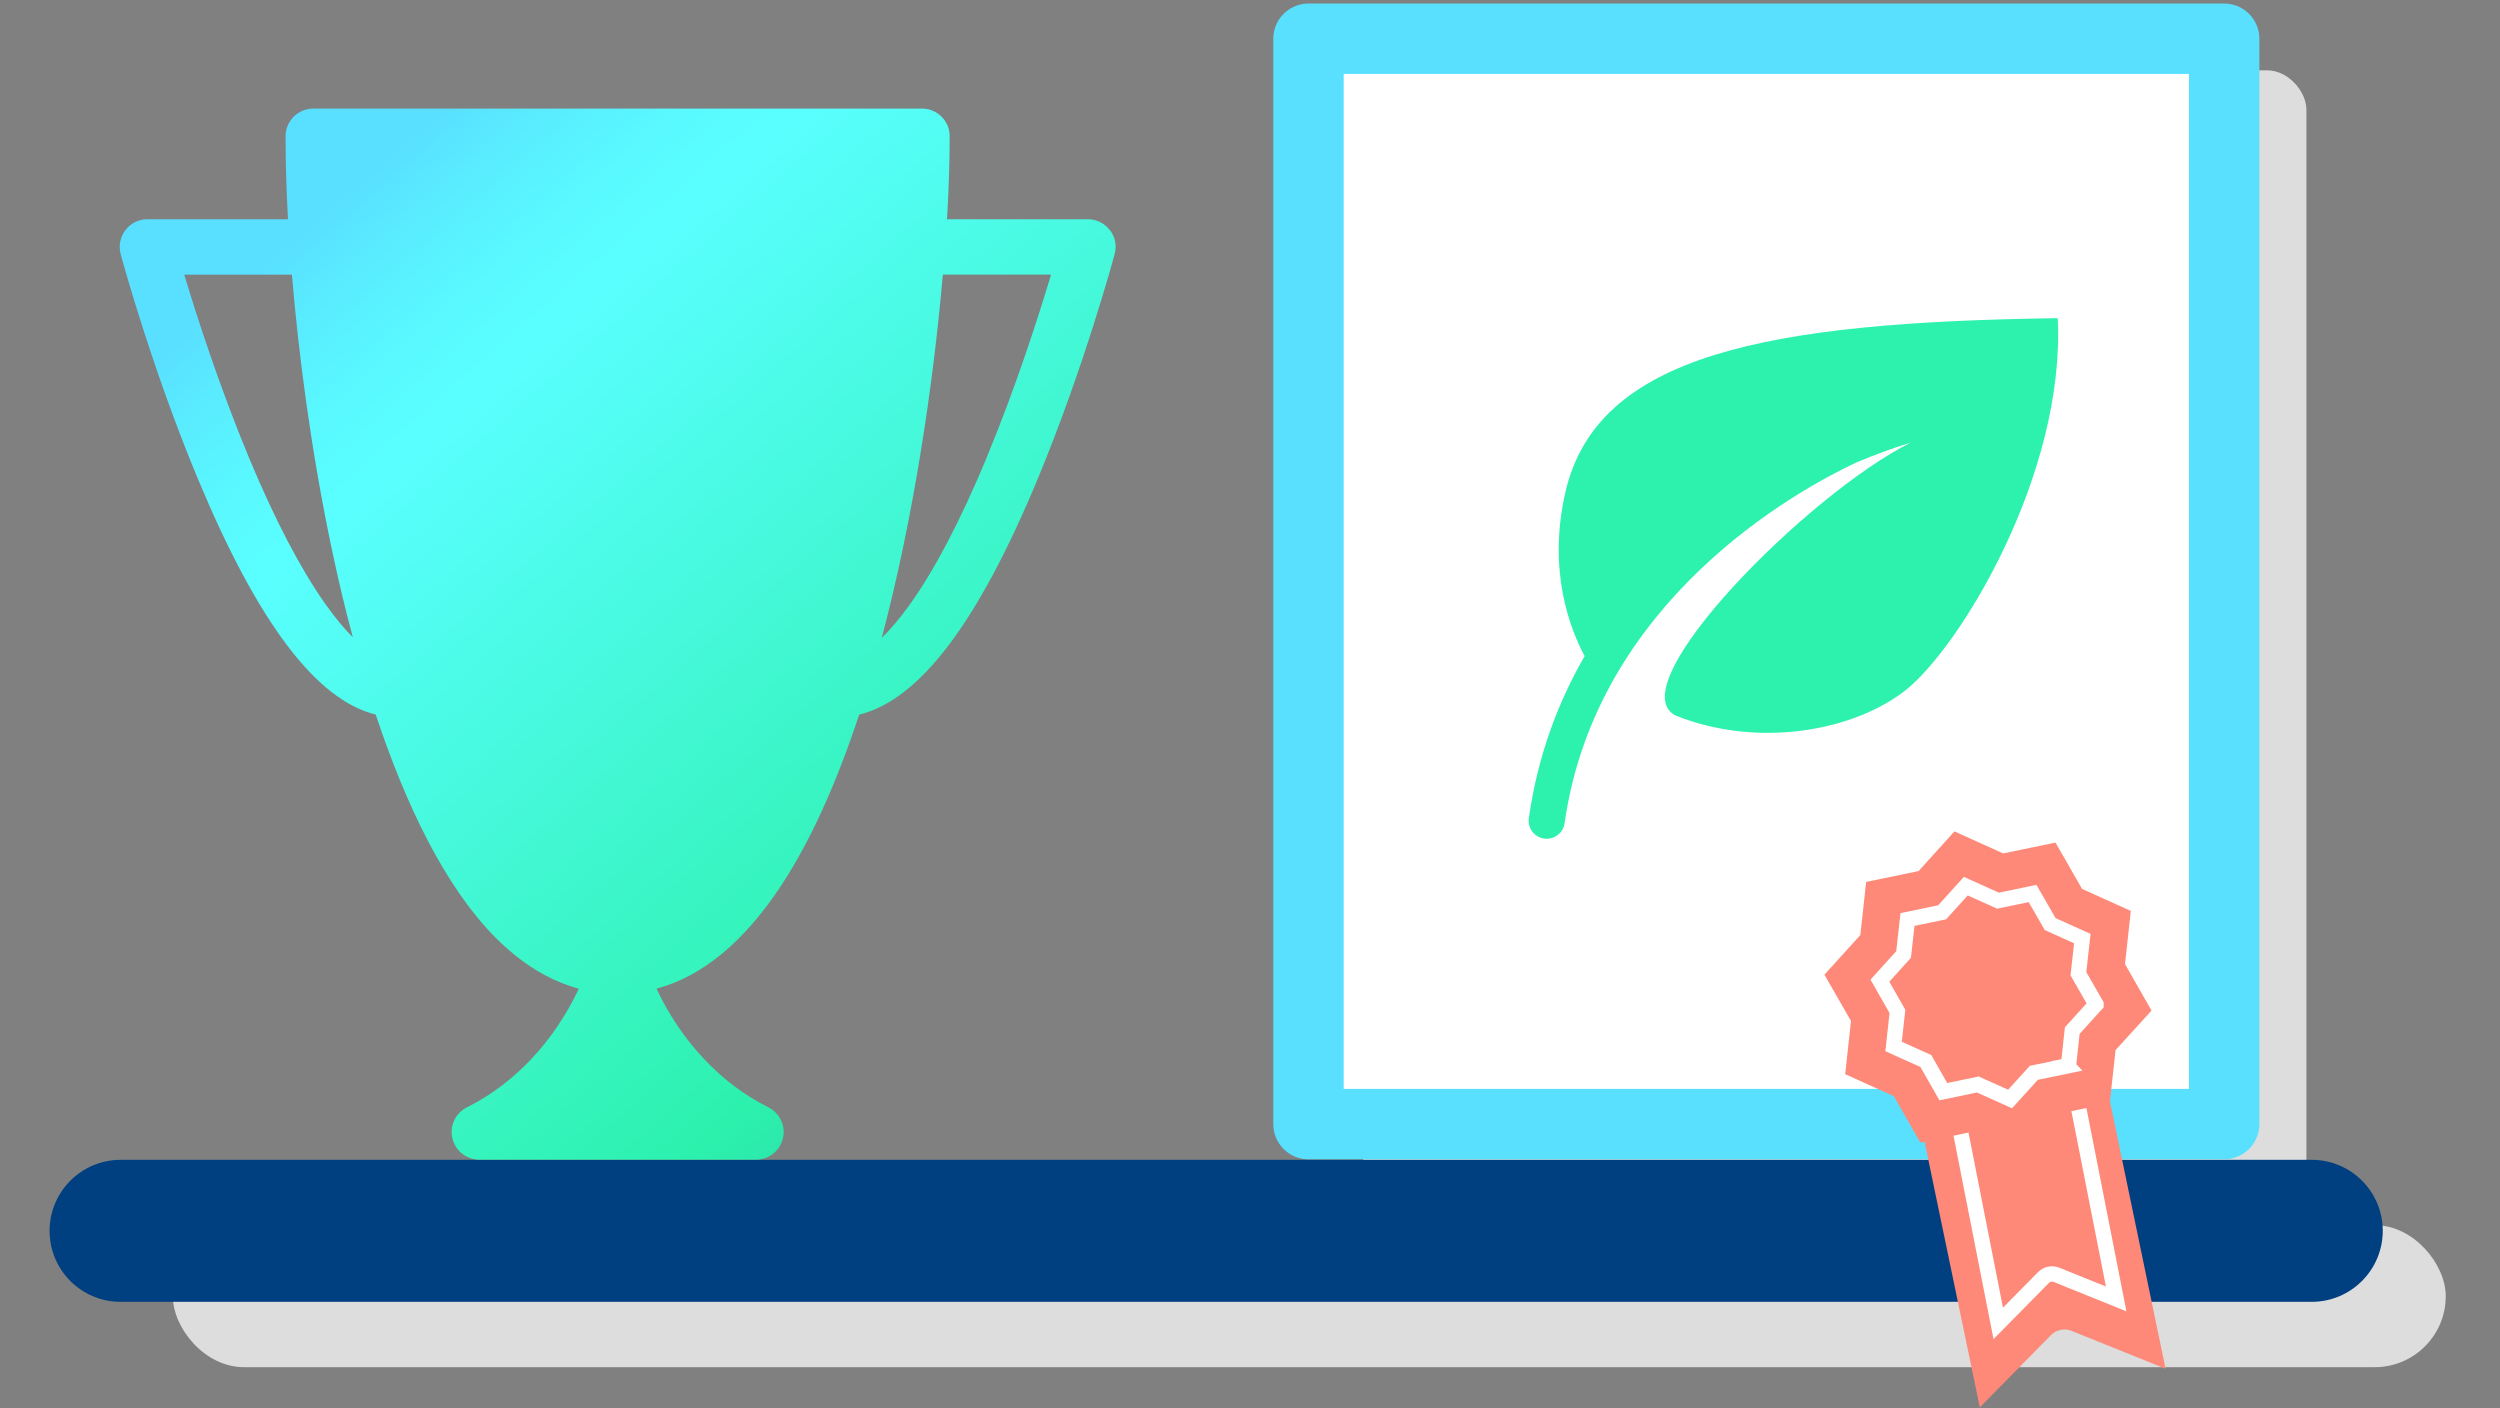
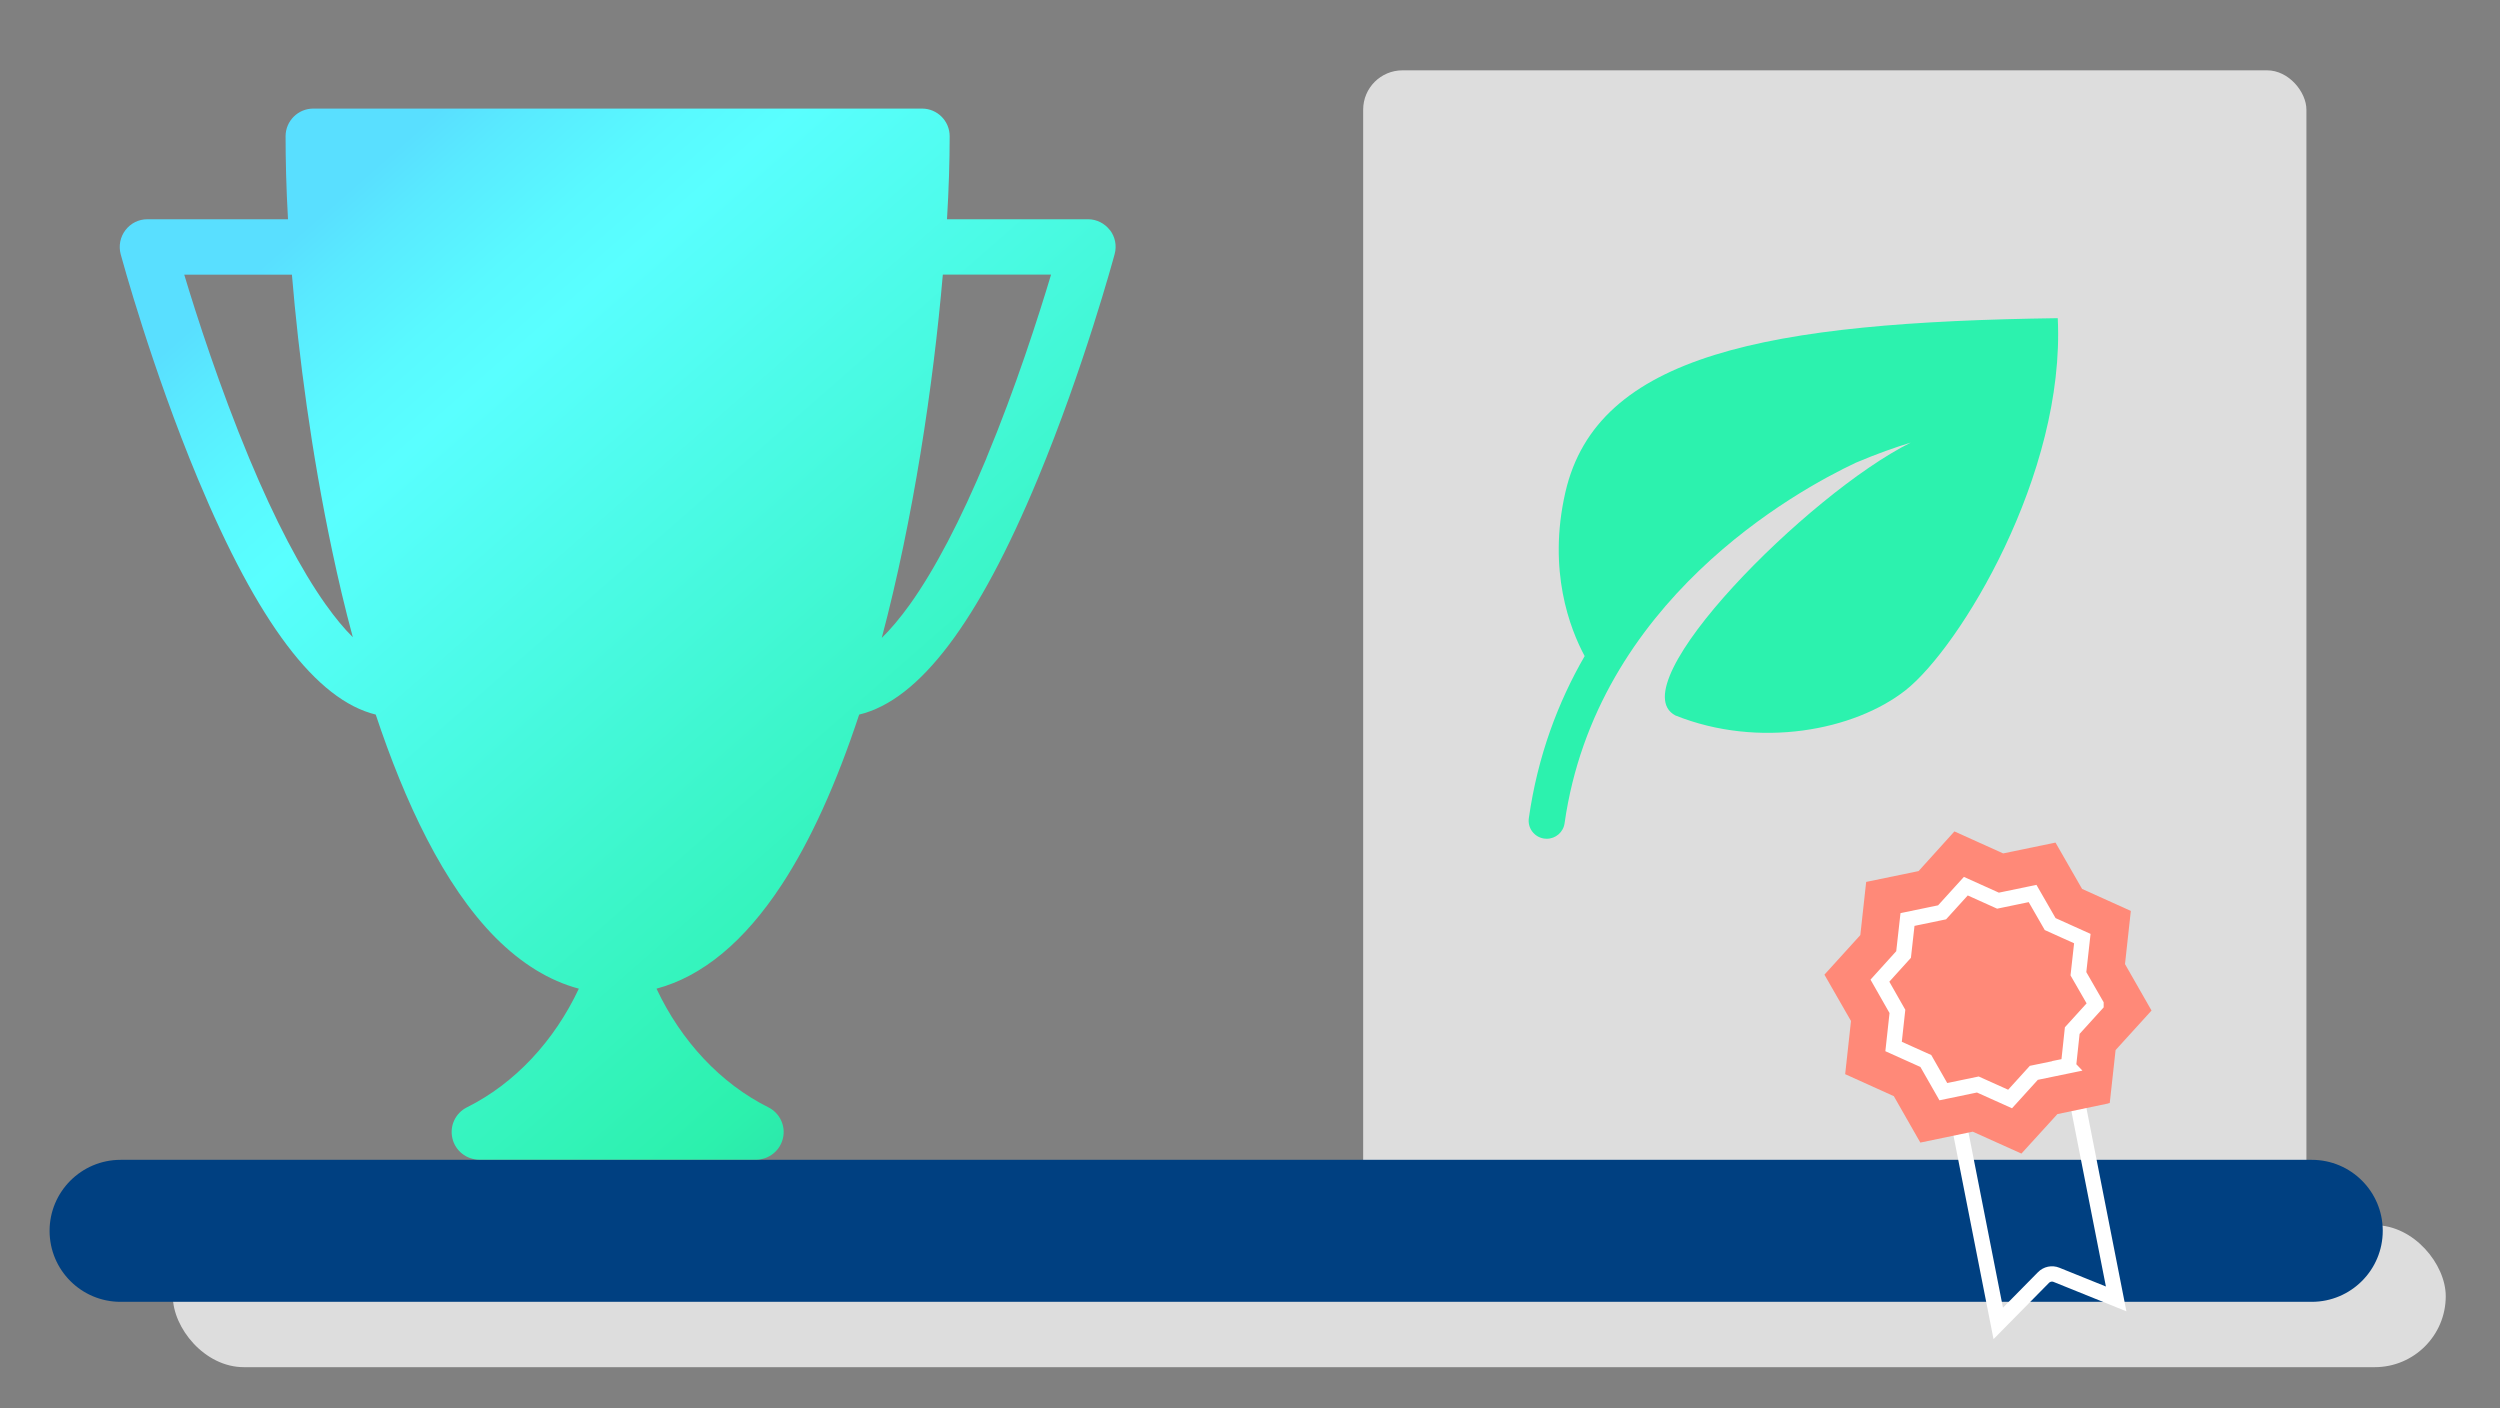
<svg xmlns="http://www.w3.org/2000/svg" id="Art" width="300" height="169" viewBox="0 0 300 169">
  <rect x="0" y="0" width="300" height="169" fill="#808080" stroke="none" />
  <defs>
    <linearGradient id="linear-gradient" x1="41.61" y1="-5450.59" x2="130.23" y2="-5551.66" gradientTransform="translate(0 -5427.64) scale(1 -1)" gradientUnits="userSpaceOnUse">
      <stop offset="0" stop-color="#59dfff" />
      <stop offset=".05" stop-color="#59eaff" />
      <stop offset=".14" stop-color="#59f9ff" />
      <stop offset=".21" stop-color="#59ffff" />
      <stop offset=".85" stop-color="#2cf1ad" />
      <stop offset="1" stop-color="#2cd8a7" />
    </linearGradient>
  </defs>
  <rect x="163.58" y="8.44" width="113.19" height="137.28" rx="4.72" ry="4.72" style="fill: #ddd;" />
  <rect x="20.74" y="147.02" width="272.75" height="17.04" rx="8.52" ry="8.52" style="fill: #ddd;" />
  <path d="M14.47,139.18H277.41c4.71,0,8.52,3.81,8.52,8.52h0c0,4.7-3.82,8.52-8.52,8.52H14.47c-4.71,0-8.52-3.81-8.52-8.52h0c0-4.7,3.82-8.52,8.52-8.52Z" style="fill: #004081;" />
  <path d="M133.19,27.62c-.63-.82-1.59-1.31-2.63-1.31h-16.92c.22-3.67,.32-7.03,.32-9.96,0-1.83-1.48-3.32-3.32-3.32H37.59c-1.82,0-3.31,1.48-3.32,3.3,0,2.77,.07,6.14,.29,9.98H17.68c-1.04,0-2,.48-2.63,1.31-.63,.82-.83,1.89-.57,2.88,.15,.55,3.71,13.64,9.27,26.97,7.19,17.24,14.2,26.53,21.34,28.28,3.46,10.41,8.14,20.48,14.36,26.75,3.12,3.13,6.46,5.19,10.01,6.14-2.96,6.31-7.71,11.39-13.43,14.24-1.38,.69-2.1,2.23-1.74,3.73,.35,1.49,1.69,2.55,3.24,2.55h33.19c1.54,0,2.87-1.06,3.23-2.55,.36-1.5-.37-3.04-1.74-3.73-5.72-2.85-10.46-7.93-13.43-14.24,5.53-1.48,10.56-5.66,15.03-12.48,3.44-5.25,6.55-12.1,9.29-20.41,7.23-1.74,14.27-11.05,21.43-28.29,5.54-13.34,9.08-26.42,9.23-26.98,.27-1,.06-2.06-.57-2.88h0l.02,.03ZM39.09,72.55c-2.98-4.2-6.08-10.11-9.19-17.57-3.54-8.5-6.31-17.09-7.79-22.02h12.92c.81,9.7,2.33,21.34,4.84,33.18,.69,3.26,1.5,6.75,2.47,10.33-1.05-1.04-2.14-2.36-3.24-3.91h0Zm79.29-17.58c-3.11,7.46-6.2,13.37-9.2,17.57-1.15,1.6-2.28,2.95-3.37,4.01,3.79-14.29,6.18-30.29,7.33-43.6h12.99c-1.48,4.93-4.22,13.51-7.76,22.02h0Z" style="fill: url(#linear-gradient);" />
-   <rect x="157.02" y="4.65" width="109.88" height="130.24" style="fill: #fff; stroke: #59e0ff; stroke-linejoin: round; stroke-width: 8.45px;" />
  <path d="M246.91,38.18c-34.82,.48-55.25,4.33-59.06,20.87-2.17,9.43,.56,16.43,2.31,19.68-3.2,5.54-5.64,11.99-6.7,19.45-.17,1.18,.65,2.28,1.84,2.45,.1,0,.21,.02,.31,.02,1.06,0,1.99-.78,2.14-1.86,3.79-26.68,27.75-39.88,34.96-43.27,2.54-1.08,4.78-1.86,6.58-2.41-12.3,6.12-35.1,29.1-28.25,32.74,10.01,4.02,21.48,1.83,27.65-3.04,6.43-5.08,19.17-25.84,18.24-44.64h0Z" style="fill: #2cf2ae;" />
  <g>
-     <path d="M248.6,159.7c-.85-.35-1.83-.14-2.48,.51l-8.54,8.67-7.02-33.74,4.62-.96,7.51,3.39,5.54-6.1,4.62-.96,7.02,33.74-11.3-4.55h0Z" style="fill: #ff8978;" />
    <path d="M248.95,130.51l4.99,25.36-7.16-2.89c-.54-.22-1.16-.09-1.57,.33l-5.42,5.5-4.99-25.36" style="fill: none; stroke: #fff; stroke-miterlimit: 10; stroke-width: 1.84px;" />
    <polygon points="258.18 121.27 253.87 126.01 253.17 132.36 252.96 132.41 252.97 132.42 246.89 133.69 242.57 138.43 236.73 135.8 230.44 137.11 227.26 131.54 221.42 128.9 222.12 122.52 218.93 116.96 223.24 112.21 223.94 105.83 230.23 104.53 234.53 99.77 240.38 102.41 246.66 101.11 249.85 106.67 255.7 109.31 255 115.69 258.18 121.26 258.18 121.27" style="fill: #ff8978;" />
    <polygon points="251.52 120.53 248.67 123.67 248.22 127.87 248.07 127.9 248.08 127.91 244.06 128.74 241.21 131.88 237.34 130.14 233.2 131 231.1 127.32 227.23 125.58 227.69 121.37 225.59 117.68 228.43 114.54 228.9 110.34 233.05 109.48 235.9 106.34 239.76 108.08 243.91 107.22 246.02 110.89 249.88 112.63 249.41 116.85 251.52 120.52 251.52 120.53" style="fill: none; stroke: #fff; stroke-miterlimit: 10; stroke-width: 1.84px;" />
  </g>
</svg>